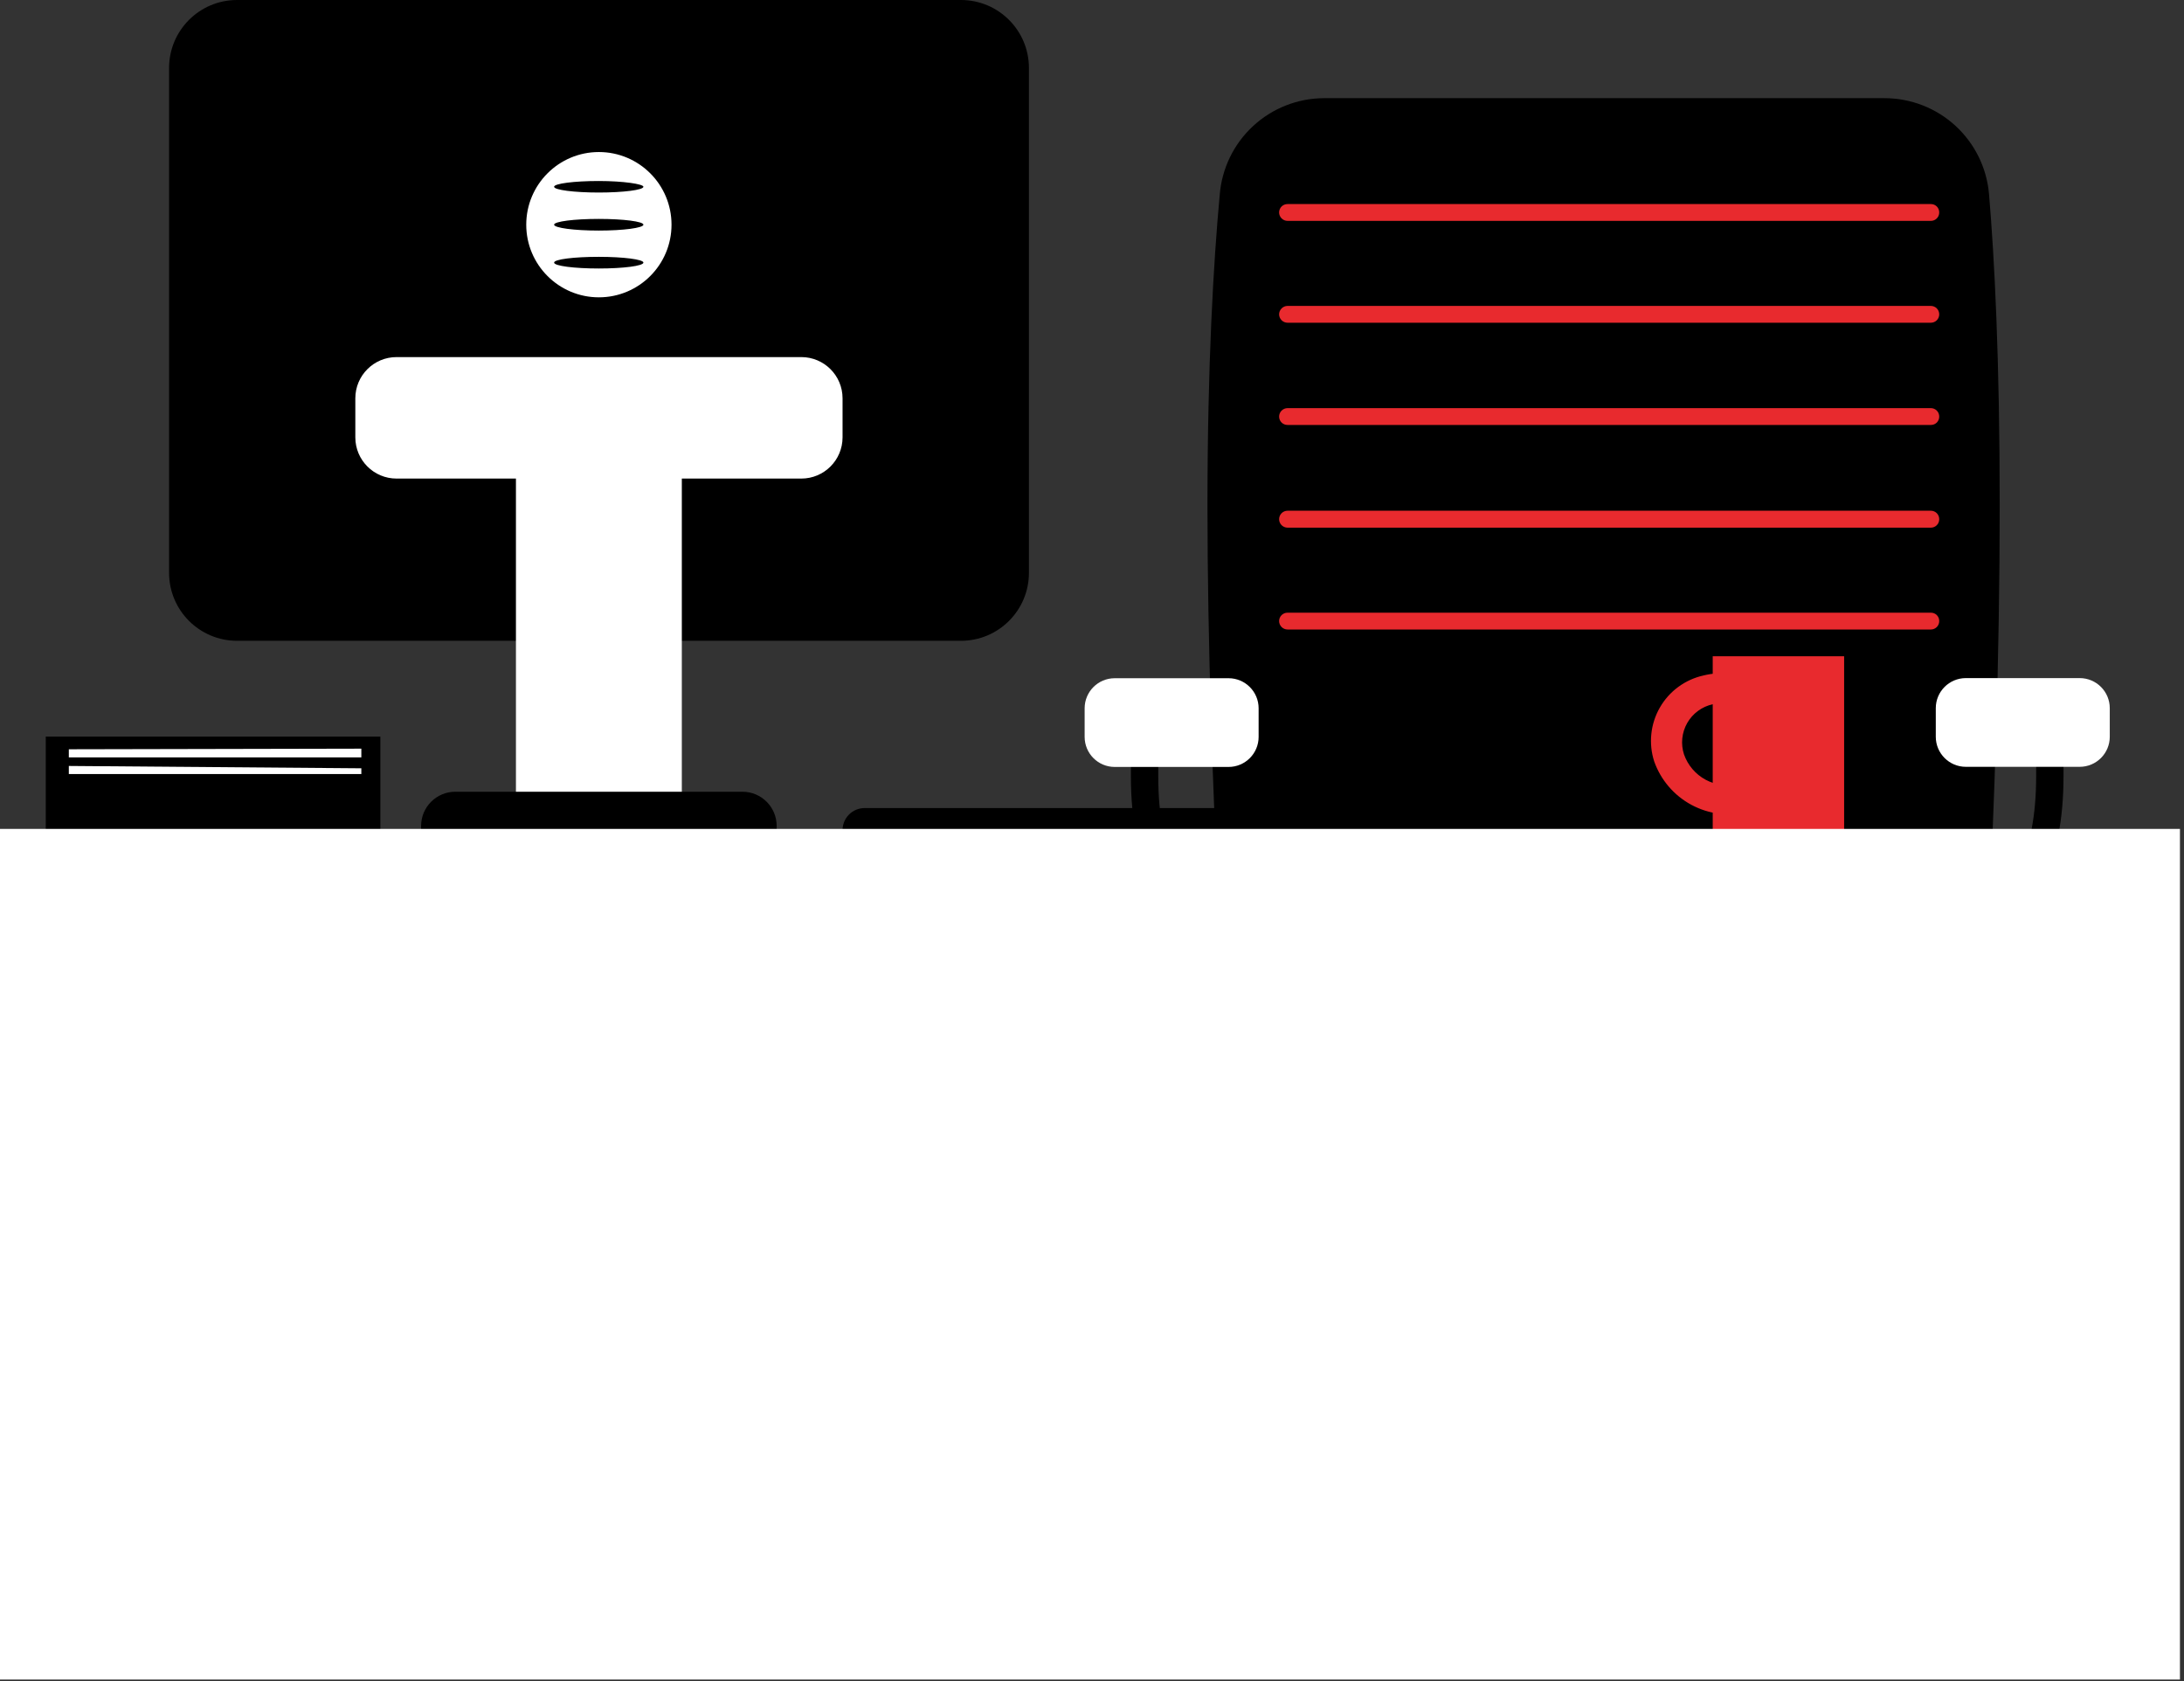
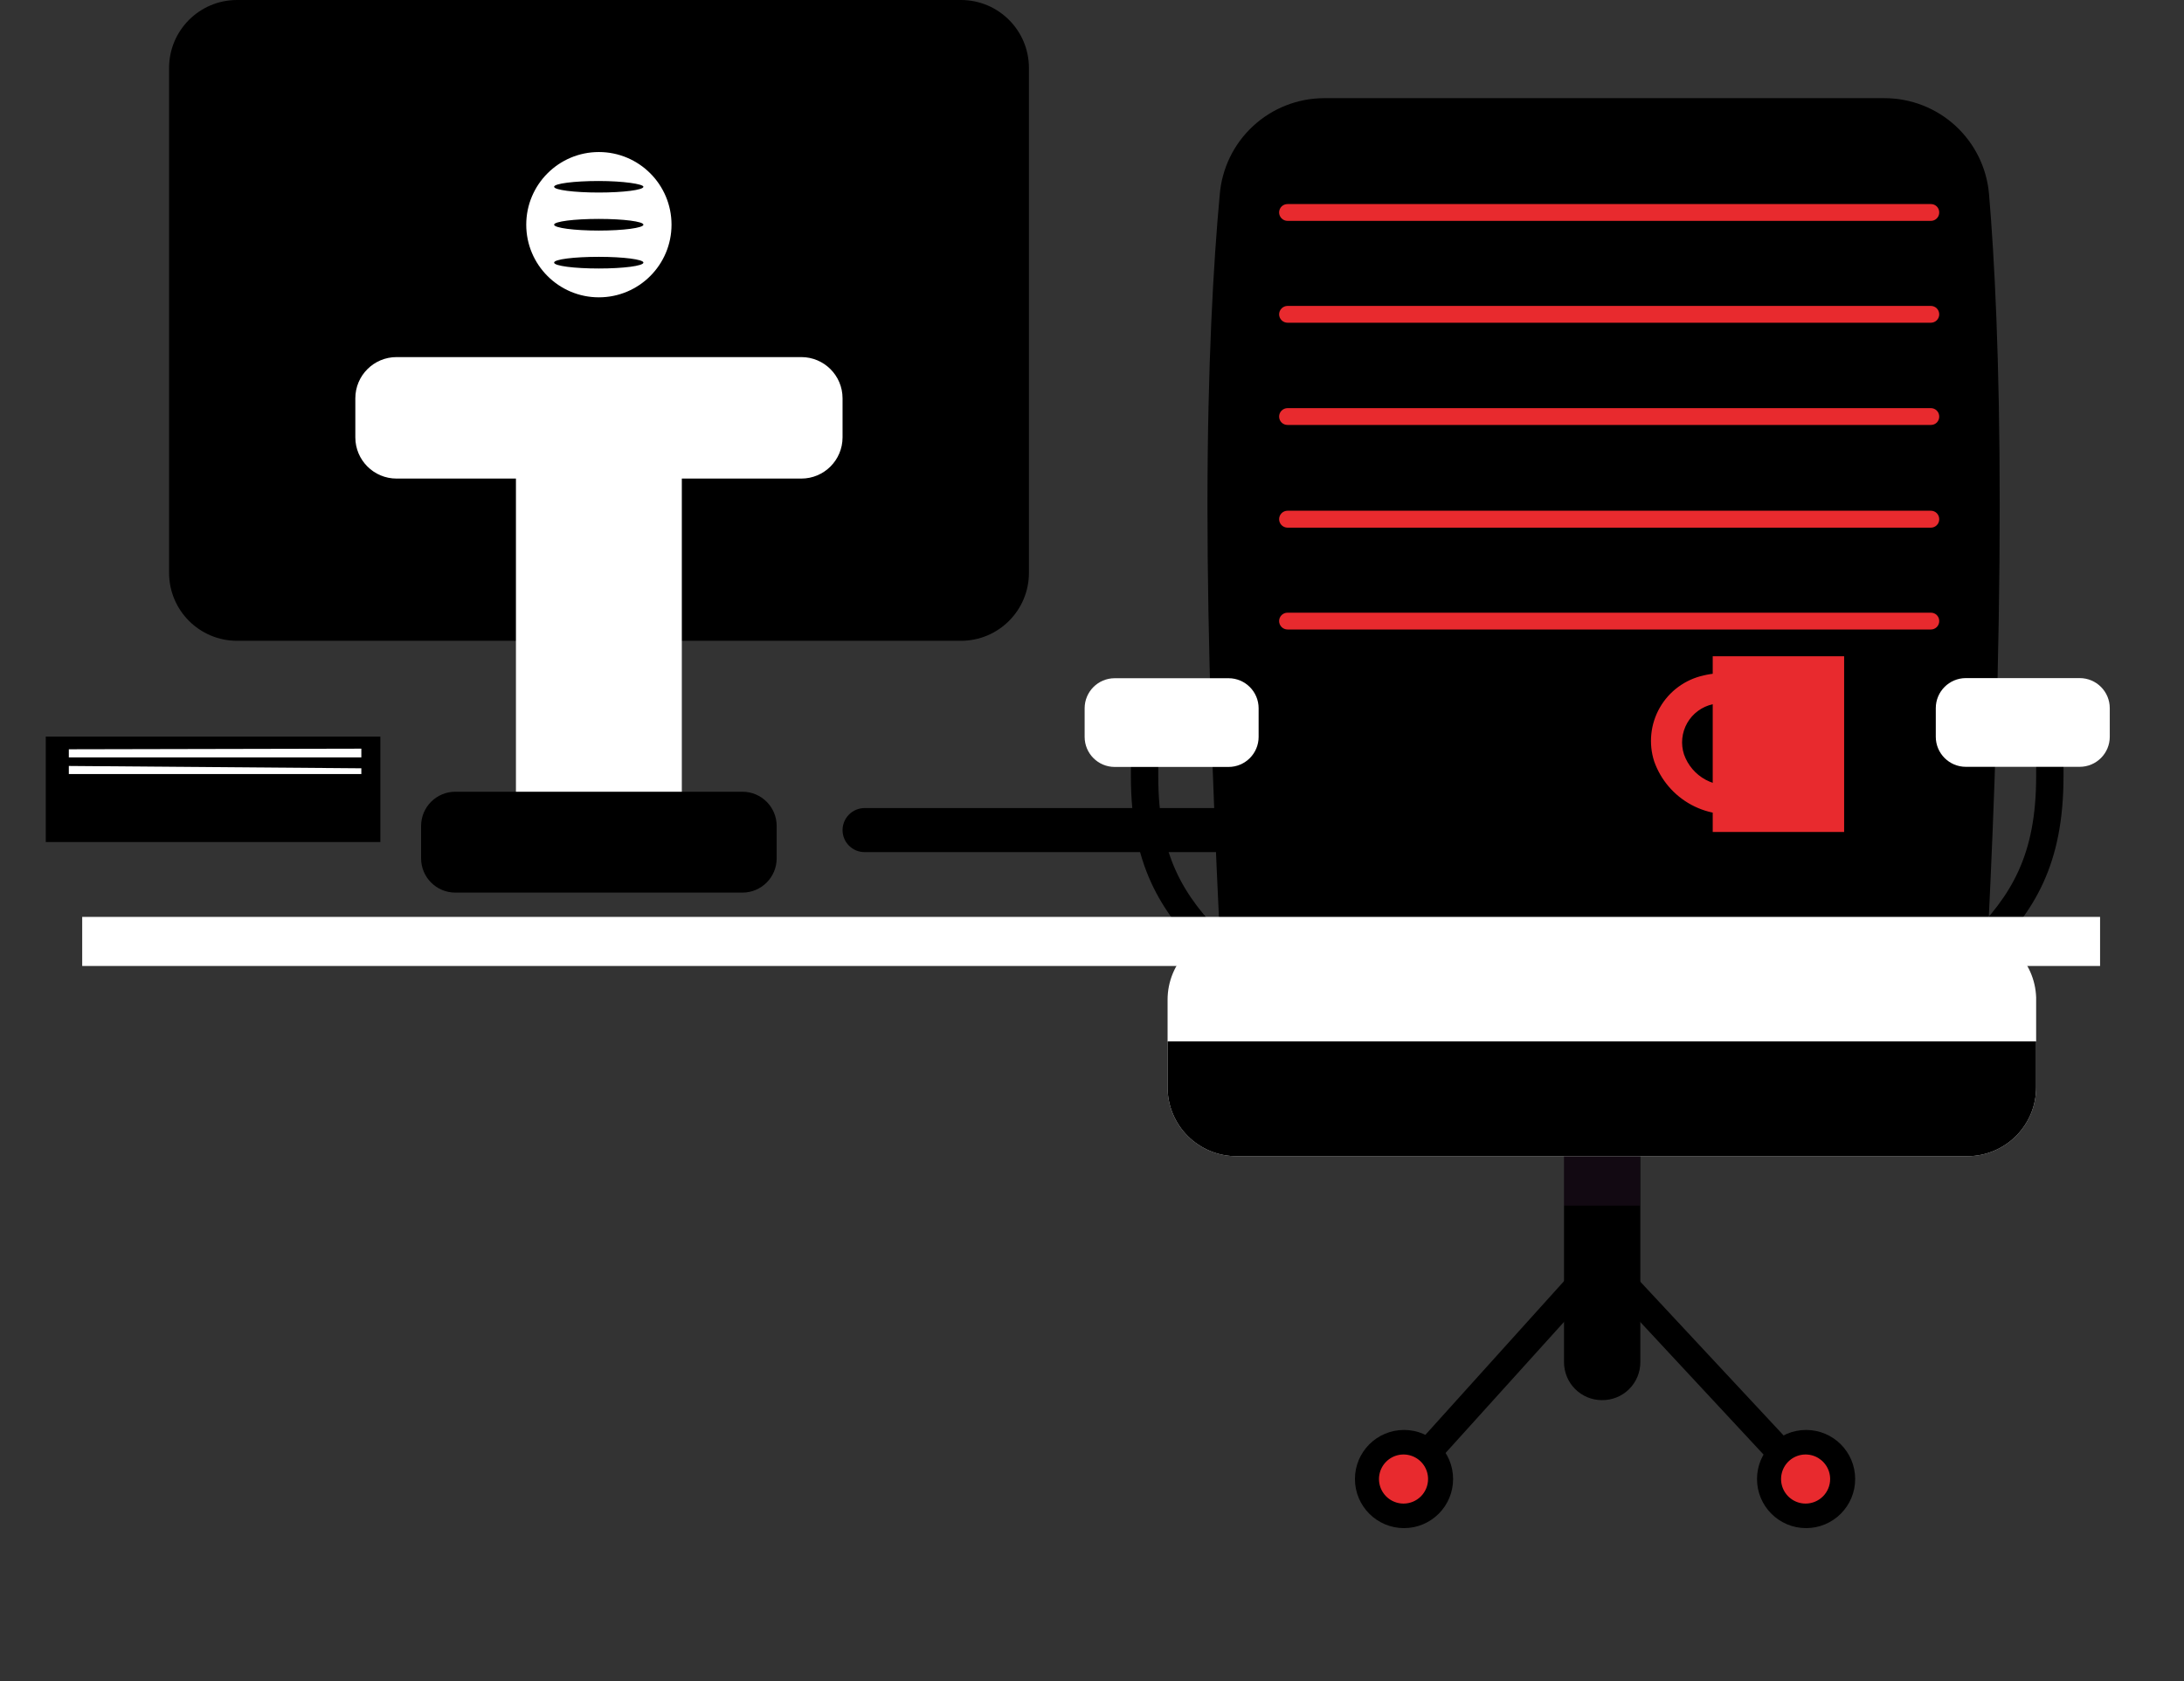
<svg xmlns="http://www.w3.org/2000/svg" width="178" height="137" viewBox="0 0 178 137" fill="none">
  <rect x="0" y="0" width="178" height="137" fill="#333333" stroke="none" />
  <g id="39067ed9bde579c05410e9b219821718">
    <path id="3627e74a61e44e2aab56ab4829081367" d="M130.56 114.1C129.74 114.1 128.954 113.774 128.375 113.195C127.795 112.616 127.47 111.83 127.47 111.01V86.8H133.69V111C133.691 111.41 133.611 111.816 133.454 112.195C133.296 112.574 133.065 112.917 132.774 113.206C132.483 113.494 132.137 113.722 131.757 113.875C131.377 114.029 130.97 114.105 130.56 114.1V114.1Z" fill="black" />
    <path id="58ddd62bf4f8e4b3a0c57217095540e8" d="M114.43 121.64C114.152 121.645 113.883 121.54 113.68 121.35C113.571 121.252 113.483 121.134 113.42 121.002C113.358 120.87 113.321 120.727 113.314 120.582C113.307 120.436 113.328 120.29 113.377 120.152C113.426 120.015 113.502 119.888 113.6 119.78L129.69 101.94C129.791 101.822 129.917 101.729 130.059 101.665C130.201 101.601 130.354 101.568 130.51 101.57C130.663 101.57 130.814 101.601 130.955 101.661C131.096 101.722 131.224 101.81 131.33 101.92L147.97 119.77C148.07 119.876 148.148 120.001 148.199 120.138C148.251 120.274 148.275 120.42 148.27 120.565C148.266 120.711 148.232 120.855 148.172 120.988C148.112 121.12 148.026 121.24 147.92 121.34C147.71 121.549 147.426 121.666 147.13 121.666C146.834 121.666 146.55 121.549 146.34 121.34L130.53 104.34L115.21 121.29C115.109 121.397 114.989 121.483 114.855 121.543C114.721 121.603 114.576 121.636 114.43 121.64V121.64Z" fill="black" />
    <g id="0acc60b362d43ce7a4e7b1302c005ac6" style="mix-blend-mode:multiply" opacity="0.2">
      <path d="M133.65 86.8H127.47V98.25H133.65V86.8Z" fill="#5C2C5B" />
    </g>
    <path id="af190bde741e4f6efa9d2a343c687901" d="M114.43 124.53C116.639 124.53 118.43 122.739 118.43 120.53C118.43 118.321 116.639 116.53 114.43 116.53C112.221 116.53 110.43 118.321 110.43 120.53C110.43 122.739 112.221 124.53 114.43 124.53Z" fill="black" />
    <path id="1ffcf77a7aab988c305632f9545f5152" d="M116.39 120.53C116.39 120.134 116.273 119.748 116.053 119.419C115.833 119.09 115.521 118.834 115.155 118.682C114.79 118.531 114.388 118.491 114 118.568C113.612 118.646 113.256 118.836 112.976 119.116C112.696 119.396 112.506 119.752 112.429 120.14C112.351 120.528 112.391 120.93 112.542 121.295C112.694 121.661 112.95 121.973 113.279 122.193C113.608 122.413 113.995 122.53 114.39 122.53C114.921 122.53 115.429 122.319 115.804 121.944C116.179 121.569 116.39 121.06 116.39 120.53Z" fill="#E82A2E" />
    <path id="535a498bd8230ff5231024cf6464e70f" d="M147.2 124.53C149.409 124.53 151.2 122.739 151.2 120.53C151.2 118.321 149.409 116.53 147.2 116.53C144.991 116.53 143.2 118.321 143.2 120.53C143.2 122.739 144.991 124.53 147.2 124.53Z" fill="black" />
    <path id="be85eaad1dbb5526dff29a93bd7dd959" d="M161.13 91H100.26C100.26 91 98.41 63.65 98.41 41.24C98.41 29.79 98.9 21.37 99.41 15.88C99.578 13.742 100.543 11.746 102.114 10.287C103.684 8.827 105.746 8.011 107.89 8H153.59C155.732 8 157.795 8.803 159.373 10.251C160.95 11.699 161.927 13.686 162.11 15.82C162.55 21.02 162.98 29.15 162.98 41.18C162.98 66.21 161.13 91 161.13 91Z" fill="black" />
    <path id="9823bd6de279eb5932741265a5728545" d="M101.26 80.52C100.965 80.52 100.682 80.405 100.47 80.2L98.29 78C94.51 74.23 92.17 70.44 92.17 63.24V58.31C92.196 58.033 92.325 57.775 92.531 57.587C92.737 57.4 93.006 57.296 93.285 57.296C93.564 57.296 93.832 57.4 94.039 57.587C94.245 57.775 94.374 58.033 94.4 58.31V63.24C94.4 69.7 96.4 72.97 99.86 76.43L102.05 78.61C102.256 78.821 102.372 79.105 102.372 79.4C102.372 79.695 102.256 79.979 102.05 80.19C101.838 80.397 101.556 80.515 101.26 80.52V80.52Z" fill="black" />
    <path id="8859d0293dd12aeb3c7b5346b50eb194" d="M100.13 55.27H90.85C89.497 55.27 88.4 56.367 88.4 57.72V60.05C88.4 61.403 89.497 62.5 90.85 62.5H100.13C101.483 62.5 102.58 61.403 102.58 60.05V57.72C102.58 56.367 101.483 55.27 100.13 55.27Z" fill="white" />
    <path id="d1d481e6ebcb28e05e782d1f1bf0b12e" d="M159.09 80.52C158.795 80.52 158.512 80.405 158.3 80.2C158.195 80.097 158.112 79.974 158.056 79.838C157.999 79.703 157.97 79.557 157.97 79.41C157.97 79.263 157.999 79.118 158.056 78.982C158.112 78.846 158.195 78.723 158.3 78.62L160.48 76.44C163.94 72.98 165.95 69.71 165.95 63.25V58.32C165.976 58.043 166.105 57.785 166.311 57.597C166.518 57.41 166.786 57.306 167.065 57.306C167.344 57.306 167.612 57.41 167.819 57.597C168.025 57.785 168.154 58.043 168.18 58.32V63.25C168.18 70.45 165.84 74.25 162.06 78.01L159.88 80.2C159.667 80.403 159.384 80.517 159.09 80.52V80.52Z" fill="black" />
    <path id="b3cb2a85d9f57ab4dae718f50aca153e" d="M160.22 62.49H169.5C170.853 62.49 171.95 61.393 171.95 60.04V57.71C171.95 56.357 170.853 55.26 169.5 55.26H160.22C158.867 55.26 157.77 56.357 157.77 57.71V60.04C157.77 61.393 158.867 62.49 160.22 62.49Z" fill="white" />
    <path id="42488e5c56e4ee0e72f24a5cab7839b1" d="M157.37 18H104.94C104.757 18 104.581 17.927 104.452 17.798C104.323 17.669 104.25 17.493 104.25 17.31V17.31C104.25 17.22 104.268 17.131 104.303 17.047C104.338 16.964 104.388 16.889 104.453 16.826C104.517 16.762 104.593 16.712 104.677 16.679C104.76 16.645 104.85 16.629 104.94 16.63H157.37C157.46 16.629 157.549 16.645 157.632 16.679C157.715 16.713 157.79 16.763 157.854 16.826C157.917 16.89 157.967 16.965 158.001 17.048C158.035 17.131 158.051 17.22 158.05 17.31V17.31C158.051 17.4 158.035 17.49 158.001 17.573C157.968 17.657 157.918 17.733 157.854 17.797C157.791 17.862 157.716 17.913 157.633 17.947C157.549 17.982 157.46 18 157.37 18Z" fill="#E82A2E" />
    <path id="5bc1601a751b096e89f2ae076e910ac3" d="M157.37 26.3H104.94C104.759 26.3 104.585 26.229 104.456 26.102C104.326 25.974 104.253 25.801 104.25 25.62V25.62C104.25 25.437 104.323 25.262 104.452 25.132C104.581 25.003 104.757 24.93 104.94 24.93H157.37C157.46 24.93 157.549 24.948 157.633 24.983C157.716 25.018 157.791 25.069 157.854 25.133C157.918 25.197 157.968 25.273 158.001 25.357C158.035 25.44 158.051 25.53 158.05 25.62V25.62C158.05 25.8 157.978 25.973 157.851 26.101C157.723 26.228 157.55 26.3 157.37 26.3V26.3Z" fill="#E82A2E" />
    <path id="fc65013e1142bb968618daa712b8ff57" d="M157.37 34.63H104.94C104.85 34.631 104.76 34.615 104.677 34.581C104.593 34.548 104.517 34.498 104.453 34.434C104.388 34.371 104.338 34.296 104.303 34.213C104.268 34.129 104.25 34.04 104.25 33.95V33.95C104.25 33.767 104.323 33.592 104.452 33.462C104.581 33.333 104.757 33.26 104.94 33.26H157.37C157.46 33.26 157.549 33.278 157.633 33.313C157.716 33.347 157.791 33.398 157.854 33.463C157.918 33.527 157.968 33.603 158.001 33.687C158.035 33.77 158.051 33.86 158.05 33.95V33.95C158.051 34.04 158.035 34.129 158.001 34.212C157.967 34.295 157.917 34.37 157.854 34.434C157.79 34.497 157.715 34.547 157.632 34.581C157.549 34.615 157.46 34.631 157.37 34.63V34.63Z" fill="#E82A2E" />
    <path id="51a77ae15be7683abfefcd130c4734f8" d="M157.37 43H104.94C104.757 43 104.581 42.927 104.452 42.798C104.323 42.669 104.25 42.493 104.25 42.31V42.31C104.25 42.127 104.323 41.952 104.452 41.822C104.581 41.693 104.757 41.62 104.94 41.62H157.37C157.46 41.62 157.549 41.638 157.633 41.673C157.716 41.708 157.791 41.758 157.854 41.823C157.918 41.887 157.968 41.963 158.001 42.047C158.035 42.13 158.051 42.22 158.05 42.31V42.31C158.051 42.4 158.035 42.49 158.001 42.573C157.968 42.657 157.918 42.733 157.854 42.797C157.791 42.861 157.716 42.913 157.633 42.947C157.549 42.982 157.46 43 157.37 43Z" fill="#E82A2E" />
    <path id="c877a40014142d99b31db7bedc262534" d="M157.37 51.3H104.94C104.757 51.3 104.581 51.227 104.452 51.098C104.323 50.968 104.25 50.793 104.25 50.61V50.61C104.25 50.52 104.268 50.431 104.303 50.347C104.338 50.264 104.388 50.189 104.453 50.126C104.517 50.062 104.593 50.013 104.677 49.979C104.76 49.945 104.85 49.929 104.94 49.93H157.37C157.46 49.929 157.549 49.945 157.632 49.979C157.715 50.013 157.79 50.063 157.854 50.126C157.917 50.19 157.967 50.265 158.001 50.348C158.035 50.431 158.051 50.52 158.05 50.61V50.61C158.051 50.7 158.035 50.79 158.001 50.873C157.968 50.957 157.918 51.033 157.854 51.097C157.791 51.161 157.716 51.212 157.633 51.247C157.549 51.282 157.46 51.3 157.37 51.3V51.3Z" fill="#E82A2E" />
    <path id="85ca628f39f52773f0db748e9583ce1e" d="M165.95 81.47V88.61C165.95 89.347 165.805 90.076 165.523 90.757C165.241 91.438 164.828 92.056 164.307 92.577C163.786 93.098 163.168 93.511 162.487 93.793C161.806 94.075 161.077 94.22 160.34 94.22H100.77C100.033 94.22 99.304 94.075 98.623 93.793C97.943 93.511 97.324 93.098 96.803 92.577C96.282 92.056 95.869 91.438 95.587 90.757C95.305 90.076 95.16 89.347 95.16 88.61V81.47C95.16 80.734 95.305 80.005 95.587 79.325C95.869 78.645 96.283 78.027 96.804 77.507C97.325 76.987 97.944 76.574 98.624 76.293C99.305 76.013 100.034 75.869 100.77 75.87H160.34C161.796 75.867 163.197 76.431 164.244 77.443C165.291 78.454 165.903 79.835 165.95 81.29V81.47Z" fill="white" />
    <path id="653553114b51565cb36048593aca6637" d="M149.16 120.53C149.16 120.134 149.043 119.748 148.823 119.419C148.603 119.09 148.291 118.834 147.926 118.682C147.56 118.531 147.158 118.491 146.77 118.568C146.382 118.646 146.026 118.836 145.746 119.116C145.466 119.396 145.276 119.752 145.199 120.14C145.121 120.528 145.161 120.93 145.312 121.295C145.464 121.661 145.72 121.973 146.049 122.193C146.378 122.413 146.765 122.53 147.16 122.53C147.691 122.53 148.199 122.319 148.574 121.944C148.949 121.569 149.16 121.06 149.16 120.53Z" fill="#E82A2E" />
    <path id="58c861a446c8cacb998b4e7a9a870186" d="M165.95 84.86V88.61C165.95 89.347 165.805 90.076 165.523 90.757C165.241 91.438 164.828 92.056 164.307 92.577C163.786 93.098 163.168 93.511 162.487 93.793C161.806 94.075 161.077 94.22 160.34 94.22H100.77C100.033 94.22 99.304 94.075 98.623 93.793C97.943 93.511 97.324 93.098 96.803 92.577C96.282 92.056 95.869 91.438 95.587 90.757C95.305 90.076 95.16 89.347 95.16 88.61V84.86H165.95Z" fill="black" />
    <path id="3da94d0089cc127ec9098d54cf100446" d="M78.32 0H19.32C16.26 0 13.78 2.48 13.78 5.54V46.68C13.78 49.74 16.26 52.22 19.32 52.22H78.32C81.379 52.22 83.86 49.74 83.86 46.68V5.54C83.86 2.48 81.379 0 78.32 0Z" fill="black" />
    <path id="067322dbf7b0acca44f38d59a121f28c" d="M65.31 29.1H32.32C30.464 29.1 28.96 30.604 28.96 32.46V35.64C28.96 37.496 30.464 39 32.32 39H65.31C67.166 39 68.67 37.496 68.67 35.64V32.46C68.67 30.604 67.166 29.1 65.31 29.1Z" fill="white" />
    <path id="eb76128615edeba10584e6a3d239f950" d="M45.69 33.53H51.93C52.895 33.53 53.821 33.913 54.504 34.596C55.186 35.279 55.57 36.205 55.57 37.17V66.8H42.05V37.18C42.048 36.701 42.142 36.227 42.324 35.784C42.506 35.341 42.774 34.939 43.112 34.6C43.45 34.261 43.852 33.992 44.294 33.808C44.737 33.624 45.211 33.53 45.69 33.53Z" fill="white" />
    <path id="7836ce78c9eb01dcc7636c1af25b9f06" d="M60.51 64.52H37.11C35.569 64.52 34.32 65.769 34.32 67.31V69.95C34.32 71.491 35.569 72.74 37.11 72.74H60.51C62.051 72.74 63.3 71.491 63.3 69.95V67.31C63.3 65.769 62.051 64.52 60.51 64.52Z" fill="black" />
    <path id="796c58820f410c5216ed1241c97d6da7" d="M48.81 24.23C52.08 24.23 54.73 21.579 54.73 18.31C54.73 15.04 52.08 12.39 48.81 12.39C45.541 12.39 42.89 15.04 42.89 18.31C42.89 21.579 45.541 24.23 48.81 24.23Z" fill="white" />
    <path id="8ba931b44241d2b15f1e96d9190698f0" d="M52.44 15.22C52.44 15.48 50.81 15.69 48.8 15.69C46.79 15.69 45.16 15.48 45.16 15.22C45.16 14.96 46.79 14.75 48.8 14.75C50.81 14.75 52.44 15 52.44 15.22Z" fill="black" />
    <path id="a7c31a29e04b888c60f89f65118a33d1" d="M52.44 18.31C52.44 18.57 50.81 18.79 48.8 18.79C46.79 18.79 45.16 18.57 45.16 18.31C45.16 18.05 46.79 17.84 48.8 17.84C50.81 17.84 52.44 18.05 52.44 18.31Z" fill="black" />
    <path id="c19ee2d3d2d65f69a895699fe8851bc3" d="M52.44 21.4C52.44 21.67 50.81 21.88 48.8 21.88C46.79 21.88 45.16 21.67 45.16 21.4C45.16 21.13 46.79 20.93 48.8 20.93C50.81 20.93 52.44 21.14 52.44 21.4Z" fill="black" />
    <path id="1ec14ac04f4a0ea139459bf60ac62510" d="M150.3 53.48H139.59V67.8H150.3V53.48Z" fill="#E82A2E" />
    <path id="2eb7e541d881584eba6c4e8e9625d804" d="M146.49 59.18C145.953 57.662 144.87 56.398 143.452 55.634C142.034 54.87 140.383 54.662 138.82 55.05C138.08 55.216 137.382 55.535 136.772 55.986C136.162 56.437 135.653 57.01 135.277 57.668C134.9 58.327 134.665 59.057 134.587 59.811C134.508 60.566 134.587 61.328 134.82 62.05C135.356 63.566 136.438 64.828 137.854 65.589C139.27 66.351 140.919 66.558 142.48 66.17C143.219 66.003 143.915 65.685 144.525 65.235C145.134 64.785 145.644 64.213 146.021 63.556C146.398 62.899 146.634 62.171 146.715 61.417C146.795 60.664 146.719 59.902 146.49 59.18V59.18ZM141.71 63.88C140.801 64.108 139.84 63.988 139.015 63.544C138.19 63.1 137.561 62.364 137.25 61.48C137.112 61.058 137.065 60.612 137.11 60.17C137.156 59.729 137.293 59.302 137.513 58.916C137.734 58.531 138.032 58.196 138.39 57.934C138.748 57.671 139.156 57.486 139.59 57.39C140.497 57.165 141.456 57.287 142.278 57.73C143.101 58.174 143.729 58.908 144.04 59.79C144.177 60.213 144.224 60.66 144.178 61.102C144.132 61.544 143.994 61.971 143.773 62.357C143.551 62.742 143.251 63.077 142.893 63.339C142.534 63.602 142.124 63.786 141.69 63.88H141.71Z" fill="#E82A2E" />
    <path id="7267f9affd3d3f0210886b1a3f1d258a" d="M107.85 69.44H70.47C70.234 69.441 70 69.396 69.782 69.307C69.564 69.217 69.365 69.086 69.198 68.919C69.03 68.753 68.898 68.555 68.807 68.337C68.716 68.12 68.67 67.886 68.67 67.65V67.65C68.67 67.414 68.716 67.18 68.807 66.961C68.897 66.743 69.03 66.544 69.197 66.377C69.364 66.21 69.563 66.078 69.781 65.987C69.999 65.897 70.234 65.85 70.47 65.85H107.85C108.326 65.853 108.781 66.043 109.116 66.381C109.452 66.718 109.64 67.174 109.64 67.65V67.65C109.64 68.125 109.451 68.58 109.116 68.916C108.78 69.251 108.325 69.44 107.85 69.44V69.44Z" fill="black" />
    <path id="3b427921eb4c354ba75ba005d073d030" d="M31 60.03H3.73V68.62H31V60.03Z" fill="black" />
    <path id="4f00eaecdb3cf1921067d21233d47234" d="M29.45 61.72H5.61V61.06L29.45 61.01V61.72Z" fill="white" />
    <path id="a17225247a339148b280af8df5992877" d="M29.45 63.08H5.61V62.42L29.45 62.61V63.08Z" fill="white" />
-     <path id="71929cf150d1b46915683b2e9f6496bc" d="M177.67 67.55H0V136.87H177.67V67.55Z" fill="white" />
    <path id="b65e2abdd99650b954d5f7e41d70eaf6" d="M171.16 74.72H6.7V78.72H171.16V74.72Z" fill="white" />
  </g>
</svg>